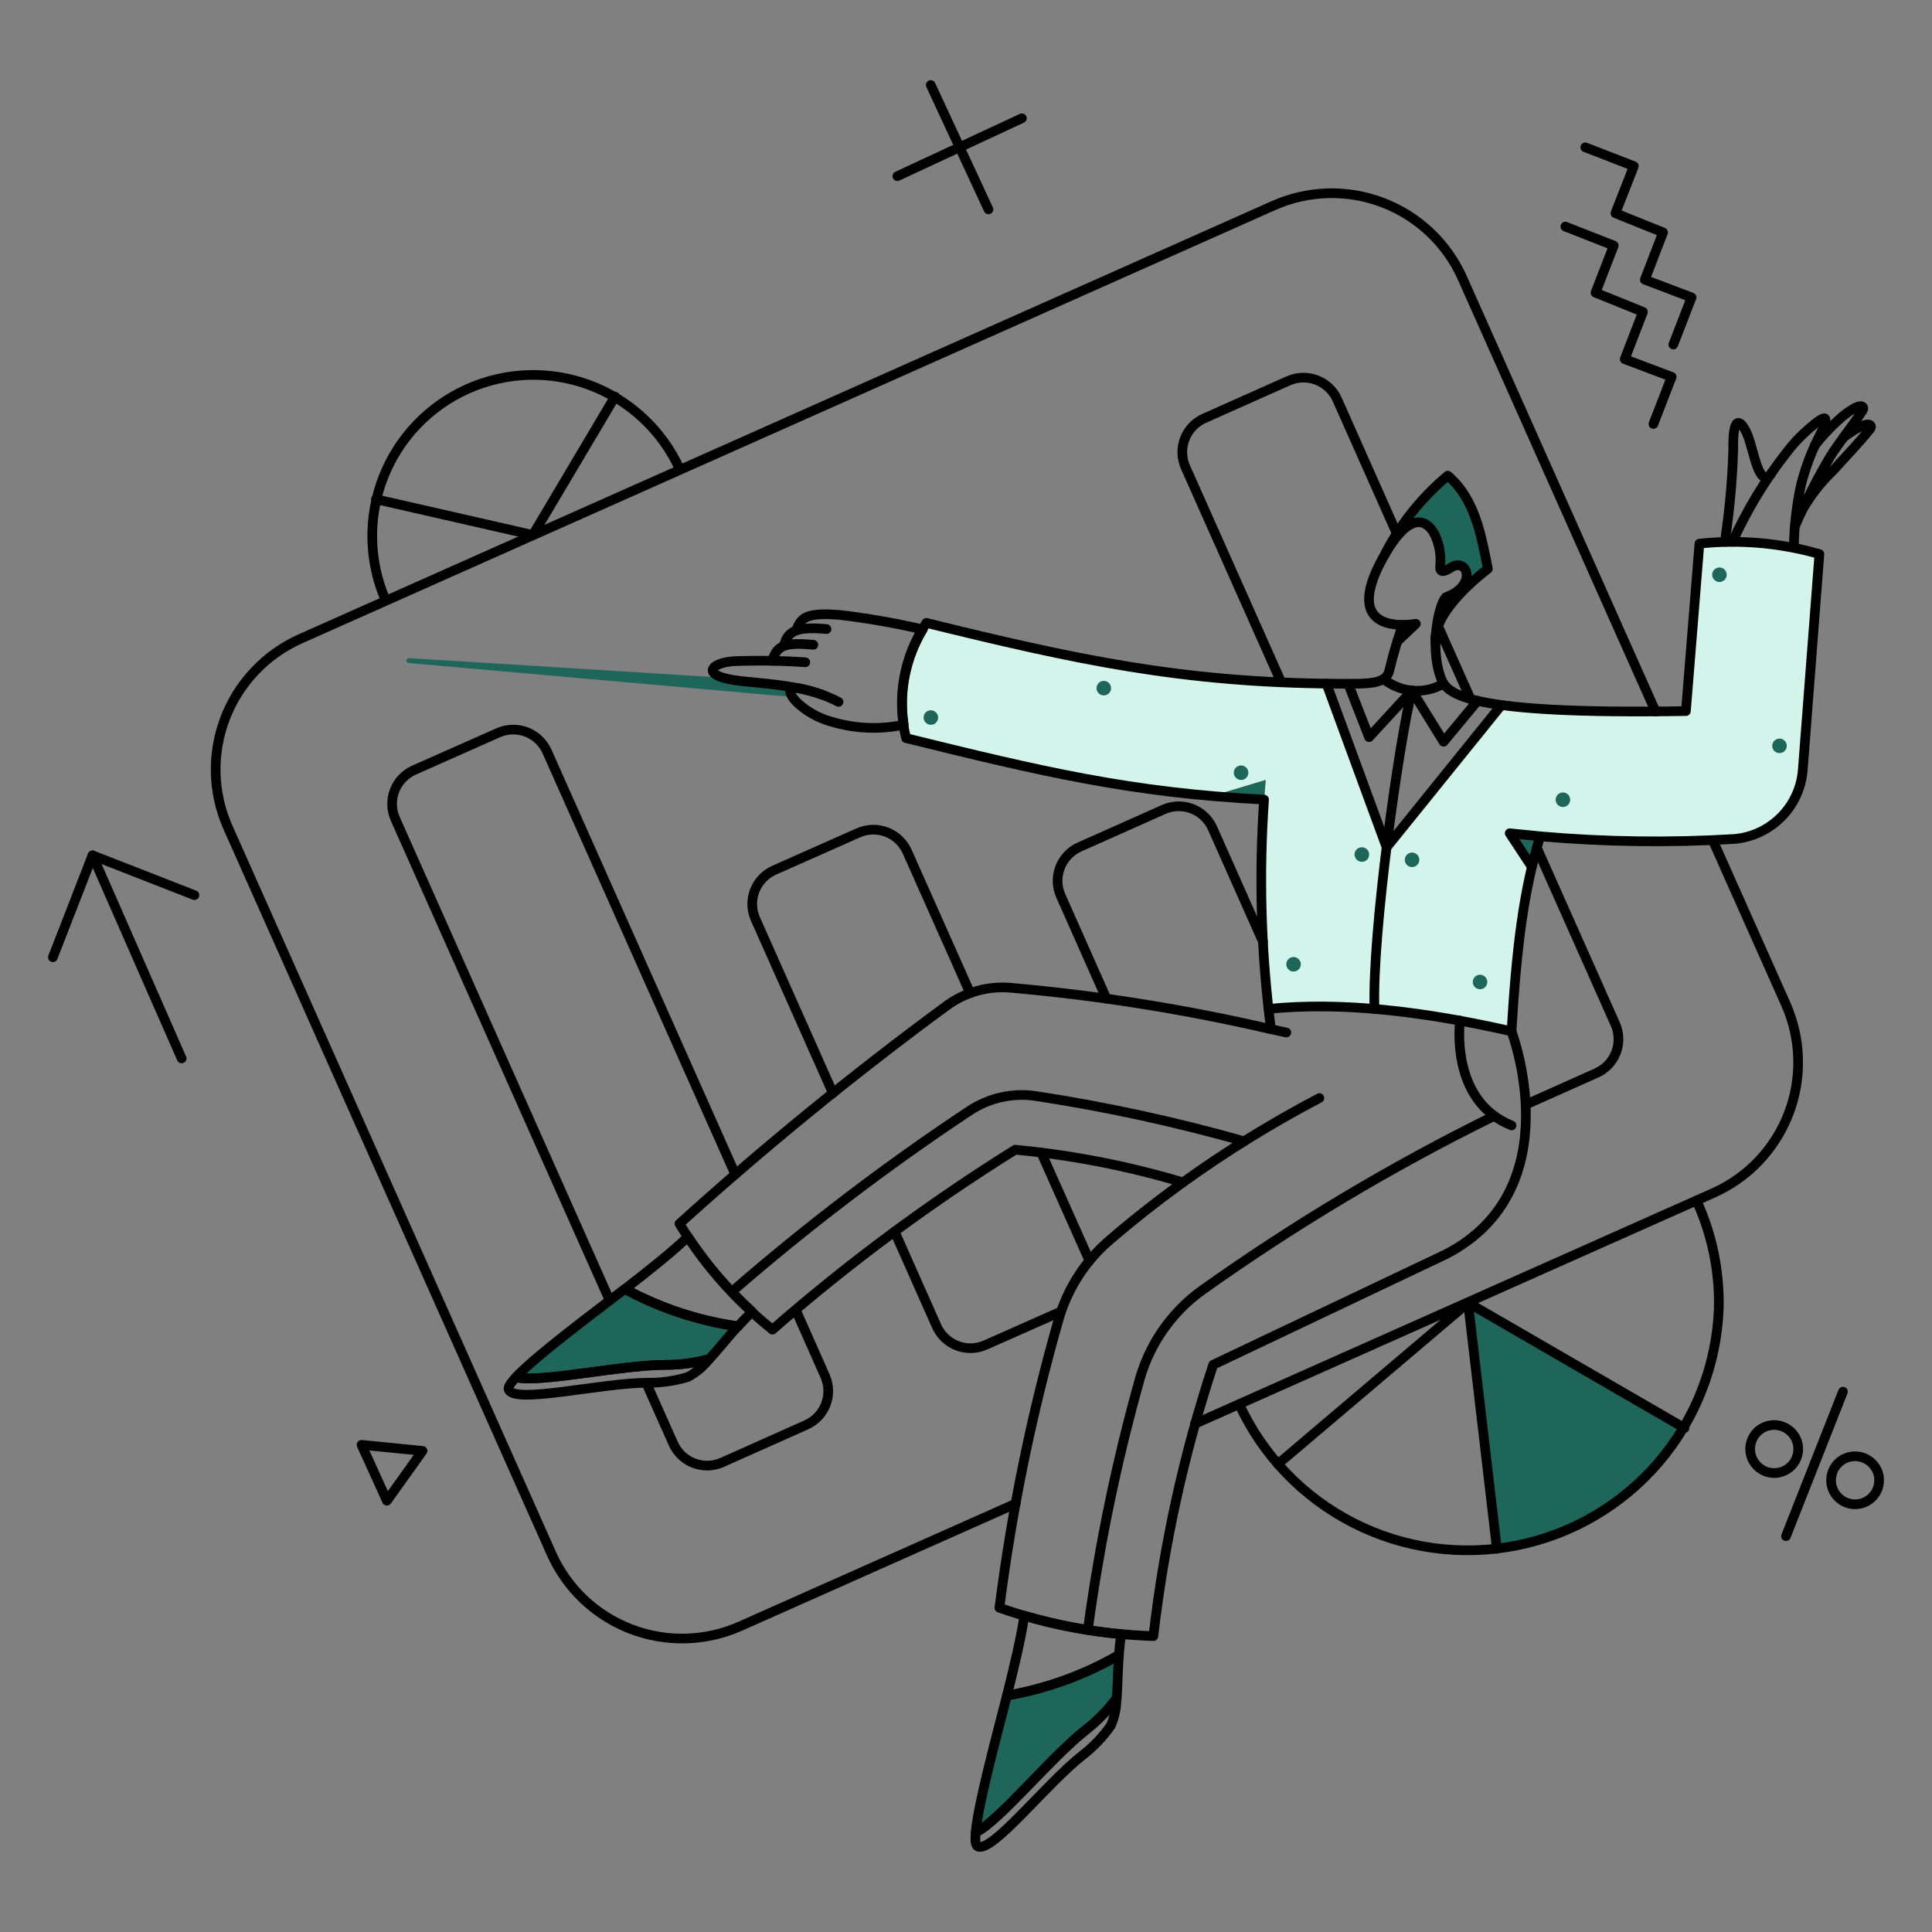
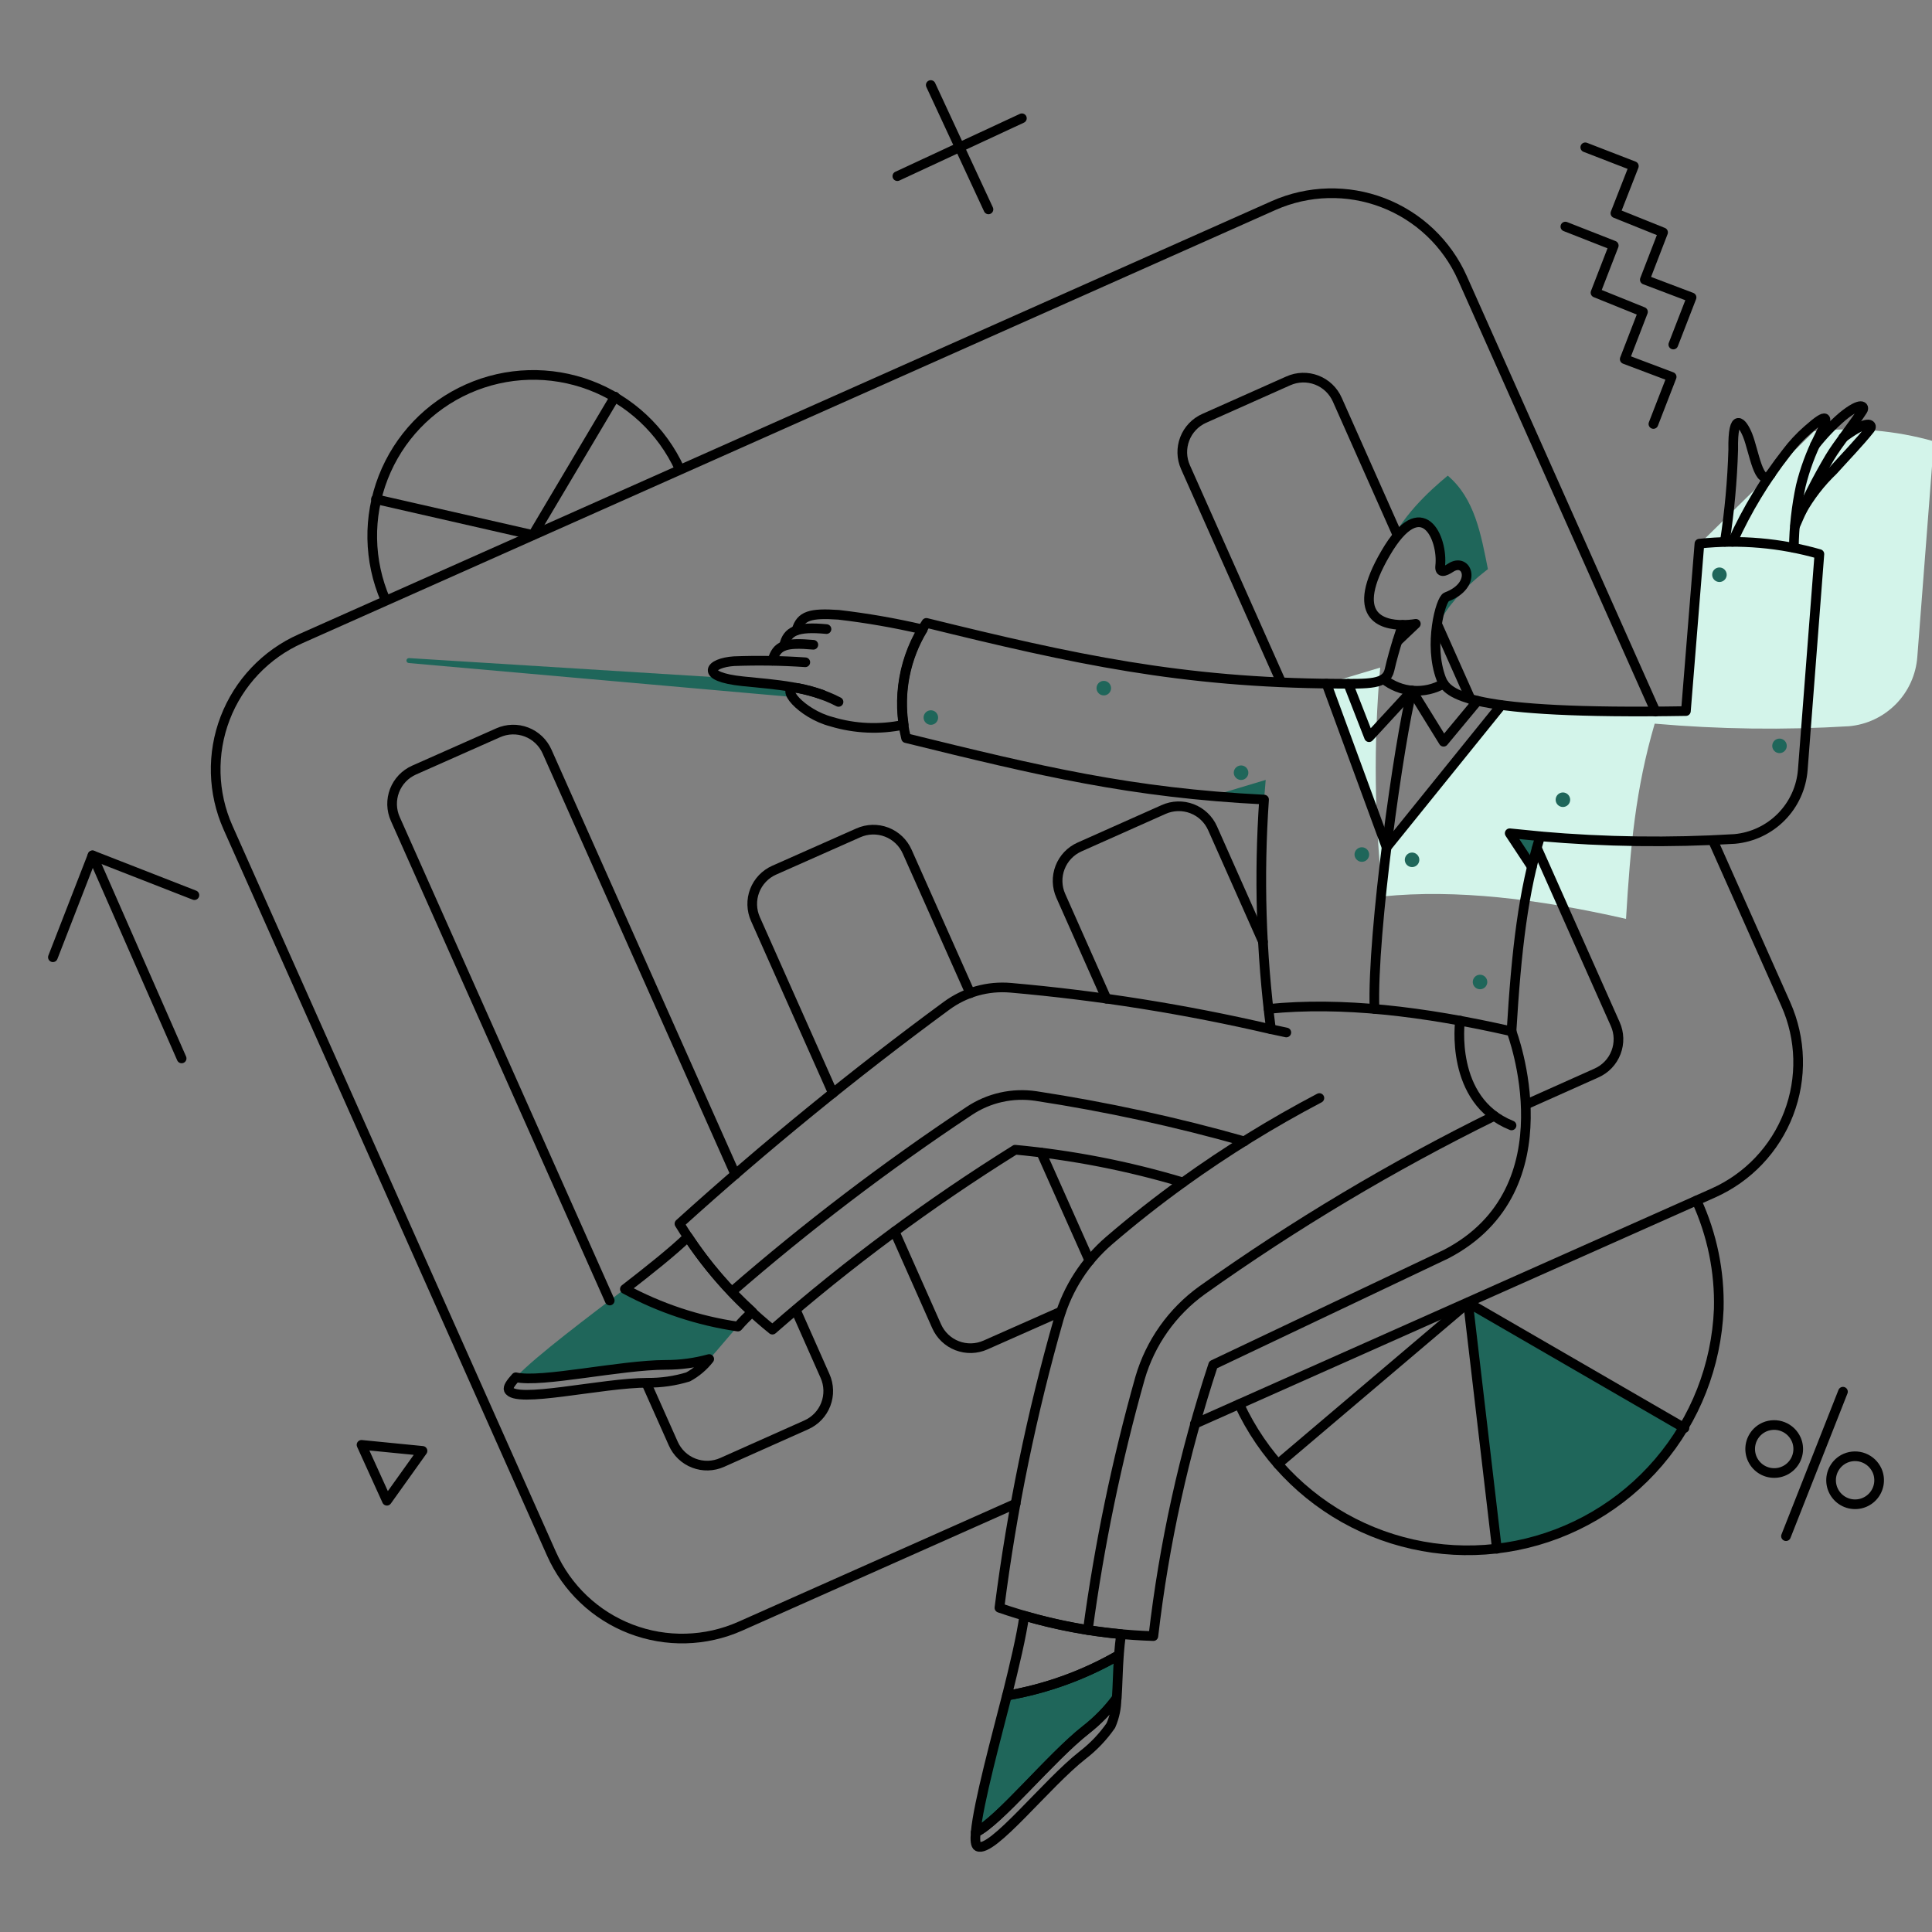
<svg xmlns="http://www.w3.org/2000/svg" fill="none" viewBox="-0.5 -0.5 200 200" id="Charts-Pie-And-Bars--Streamline-Bangalore" height="200" width="200">
  <rect x="-0.5" y="-0.5" width="200" height="200" fill="#808080" stroke="none" />
  <desc>Charts Pie And Bars Streamline Illustration: https://streamlinehq.com</desc>
  <g id="Business-Charts-pie-and-bars">
    <g id="color 2">
-       <path id="Vector" fill="#d3f4ea" d="m175.443 55.792 -1.399 17.356c-6.377 0.128 -12.757 -0.08 -19.113 -0.624l-11.873 14.726 -6.22 -16.977c-14.561 -0.105 -27.311 -2.704 -41.421 -6.277 -1.17 1.729 -1.962 3.685 -2.323 5.741 -0.362 2.056 -0.285 4.165 0.225 6.189 11.194 2.753 20.17 4.975 31.666 5.993l5.539 -1.664c-0.699 7.886 -0.605 15.821 0.284 23.688 7.543 -0.756 16.05 0.246 25.164 2.325 0.448 -7.5 0.995 -13.464 2.968 -20.209 6.695 0.584 13.426 0.673 20.134 0.265 1.833 -0.168 3.546 -0.98 4.837 -2.291 1.292 -1.311 2.076 -3.038 2.215 -4.873l1.72 -22.328c-4.028 -1.143 -8.24 -1.496 -12.402 -1.04Z" stroke-width="1" />
+       <path id="Vector" fill="#d3f4ea" d="m175.443 55.792 -1.399 17.356c-6.377 0.128 -12.757 -0.08 -19.113 -0.624l-11.873 14.726 -6.22 -16.977l5.539 -1.664c-0.699 7.886 -0.605 15.821 0.284 23.688 7.543 -0.756 16.05 0.246 25.164 2.325 0.448 -7.5 0.995 -13.464 2.968 -20.209 6.695 0.584 13.426 0.673 20.134 0.265 1.833 -0.168 3.546 -0.98 4.837 -2.291 1.292 -1.311 2.076 -3.038 2.215 -4.873l1.72 -22.328c-4.028 -1.143 -8.24 -1.496 -12.402 -1.04Z" stroke-width="1" />
    </g>
    <g id="color 1">
      <path id="Vector_2" fill="#1f665a" d="m146.064 64.073 -1.909 1.815 0.548 -1.7 1.361 -0.114Z" stroke-width="1" />
      <path id="Vector_3" fill="#1f665a" d="M124.985 81.9c1.715 0.15 3.526 0.276 5.373 0.369 0.054 -0.68 0.116 -1.354 0.166 -2.033l-5.539 1.664Z" stroke-width="1" />
      <path id="Vector_4" fill="#1f665a" d="M96.438 73.299c-0.095 -0.114 -0.222 -0.197 -0.365 -0.239 -0.142 -0.042 -0.294 -0.04 -0.436 0.004 -0.142 0.044 -0.267 0.13 -0.36 0.246 -0.093 0.116 -0.15 0.256 -0.163 0.404 -0.013 0.148 0.018 0.297 0.089 0.427 0.071 0.13 0.179 0.237 0.311 0.306 0.132 0.069 0.281 0.097 0.428 0.081 0.148 -0.016 0.287 -0.075 0.401 -0.17 0.076 -0.063 0.139 -0.141 0.184 -0.228s0.074 -0.183 0.083 -0.281c0.009 -0.098 -0.002 -0.197 -0.032 -0.292 -0.03 -0.094 -0.078 -0.182 -0.141 -0.257Z" stroke-width="1" />
      <path id="Vector_5" fill="#1f665a" d="M114.341 70.255c-0.096 -0.114 -0.222 -0.197 -0.365 -0.239 -0.142 -0.042 -0.294 -0.041 -0.436 0.004 -0.142 0.044 -0.268 0.13 -0.36 0.246 -0.094 0.116 -0.15 0.257 -0.163 0.404 -0.014 0.148 0.017 0.297 0.089 0.427 0.072 0.13 0.179 0.237 0.311 0.306 0.131 0.069 0.281 0.097 0.429 0.081 0.147 -0.016 0.287 -0.075 0.401 -0.171 0.076 -0.063 0.138 -0.141 0.184 -0.228 0.046 -0.087 0.074 -0.183 0.083 -0.281 0.009 -0.098 -0.002 -0.197 -0.032 -0.291 -0.029 -0.094 -0.077 -0.181 -0.14 -0.257Z" stroke-width="1" />
      <path id="Vector_6" fill="#1f665a" d="M128.554 79.008c-0.063 -0.076 -0.14 -0.139 -0.228 -0.184 -0.088 -0.046 -0.183 -0.074 -0.282 -0.083 -0.099 -0.009 -0.198 0.002 -0.292 0.032 -0.095 0.03 -0.182 0.078 -0.258 0.141 -0.078 0.062 -0.141 0.139 -0.188 0.227 -0.047 0.087 -0.076 0.183 -0.084 0.282 -0.009 0.099 0.002 0.198 0.033 0.293 0.03 0.094 0.08 0.182 0.144 0.257 0.064 0.076 0.141 0.138 0.229 0.184 0.088 0.046 0.183 0.074 0.281 0.083 0.099 0.009 0.198 -0.002 0.292 -0.031 0.095 -0.029 0.182 -0.077 0.258 -0.141 0.076 -0.063 0.138 -0.141 0.184 -0.228 0.046 -0.087 0.074 -0.183 0.083 -0.281 0.009 -0.098 -0.002 -0.197 -0.032 -0.292 -0.029 -0.094 -0.077 -0.182 -0.14 -0.257Z" stroke-width="1" />
      <path id="Vector_7" fill="#1f665a" d="M160.716 82.77c0.096 0.114 0.222 0.197 0.365 0.239 0.142 0.042 0.295 0.04 0.436 -0.004 0.141 -0.044 0.267 -0.13 0.36 -0.246 0.094 -0.116 0.15 -0.256 0.163 -0.404 0.013 -0.148 -0.018 -0.297 -0.089 -0.427 -0.072 -0.13 -0.18 -0.237 -0.311 -0.306 -0.131 -0.069 -0.281 -0.097 -0.429 -0.081 -0.147 0.016 -0.287 0.075 -0.401 0.17 -0.076 0.063 -0.138 0.141 -0.184 0.228 -0.046 0.087 -0.075 0.183 -0.083 0.281 -0.009 0.098 0.002 0.198 0.031 0.292 0.03 0.094 0.078 0.182 0.141 0.257Z" stroke-width="1" />
      <path id="Vector_8" fill="#1f665a" d="M183.138 77.193c0.096 0.114 0.222 0.197 0.365 0.239 0.142 0.042 0.294 0.04 0.436 -0.004 0.141 -0.044 0.267 -0.13 0.36 -0.246 0.094 -0.116 0.15 -0.256 0.163 -0.404 0.013 -0.148 -0.018 -0.297 -0.089 -0.427 -0.072 -0.13 -0.18 -0.237 -0.311 -0.306 -0.131 -0.069 -0.281 -0.097 -0.429 -0.081 -0.147 0.016 -0.287 0.075 -0.401 0.17 -0.076 0.063 -0.138 0.141 -0.184 0.228 -0.046 0.087 -0.075 0.183 -0.083 0.281 -0.009 0.098 0.002 0.198 0.031 0.292 0.03 0.094 0.078 0.182 0.141 0.257Z" stroke-width="1" />
      <path id="Vector_9" fill="#1f665a" d="M141.054 87.477c-0.063 -0.076 -0.14 -0.139 -0.228 -0.184 -0.088 -0.046 -0.183 -0.074 -0.282 -0.083 -0.099 -0.009 -0.197 0.002 -0.292 0.032 -0.094 0.03 -0.181 0.078 -0.257 0.141 -0.078 0.062 -0.141 0.139 -0.188 0.227 -0.047 0.088 -0.076 0.184 -0.085 0.282 -0.009 0.099 0.002 0.198 0.033 0.293 0.031 0.094 0.081 0.182 0.145 0.257 0.063 0.077 0.14 0.14 0.228 0.187 0.088 0.046 0.184 0.075 0.283 0.084 0.099 0.009 0.199 -0.001 0.294 -0.031 0.095 -0.029 0.182 -0.077 0.259 -0.141 0.076 -0.064 0.138 -0.142 0.184 -0.23 0.046 -0.088 0.074 -0.184 0.083 -0.283 0.008 -0.099 -0.003 -0.198 -0.034 -0.293 -0.03 -0.095 -0.079 -0.182 -0.143 -0.258Z" stroke-width="1" />
      <path id="Vector_10" fill="#1f665a" d="M145.1 88.99c0.096 0.114 0.222 0.197 0.365 0.239 0.142 0.042 0.294 0.04 0.436 -0.004 0.141 -0.044 0.267 -0.13 0.36 -0.246 0.094 -0.116 0.15 -0.256 0.163 -0.404 0.013 -0.148 -0.018 -0.297 -0.089 -0.427 -0.072 -0.13 -0.18 -0.237 -0.311 -0.306 -0.131 -0.069 -0.281 -0.097 -0.429 -0.081 -0.147 0.016 -0.287 0.075 -0.401 0.17 -0.076 0.063 -0.138 0.141 -0.184 0.228 -0.046 0.087 -0.075 0.183 -0.083 0.281 -0.009 0.098 0.002 0.197 0.031 0.292 0.03 0.094 0.078 0.182 0.141 0.257Z" stroke-width="1" />
      <path id="Vector_11" fill="#1f665a" d="M152.136 101.637c0.096 0.113 0.222 0.197 0.365 0.239 0.142 0.042 0.295 0.041 0.436 -0.004 0.141 -0.045 0.267 -0.13 0.36 -0.246 0.094 -0.115 0.15 -0.257 0.163 -0.404 0.013 -0.148 -0.018 -0.297 -0.089 -0.427 -0.072 -0.13 -0.18 -0.237 -0.311 -0.306 -0.131 -0.069 -0.281 -0.097 -0.429 -0.081 -0.147 0.016 -0.287 0.075 -0.401 0.17 -0.076 0.064 -0.138 0.14 -0.184 0.228 -0.046 0.088 -0.075 0.183 -0.083 0.282 -0.009 0.099 0.002 0.198 0.031 0.292 0.03 0.095 0.078 0.182 0.141 0.258Z" stroke-width="1" />
-       <path id="Vector_12" fill="#1f665a" d="M132.833 99.803c0.096 0.113 0.223 0.197 0.365 0.239 0.142 0.042 0.295 0.041 0.436 -0.004 0.142 -0.045 0.268 -0.13 0.36 -0.246 0.094 -0.115 0.15 -0.257 0.163 -0.404 0.013 -0.148 -0.018 -0.297 -0.089 -0.427 -0.072 -0.13 -0.18 -0.237 -0.311 -0.306 -0.131 -0.069 -0.281 -0.097 -0.428 -0.081 -0.148 0.016 -0.288 0.075 -0.402 0.17 -0.076 0.063 -0.138 0.141 -0.184 0.228 -0.046 0.087 -0.074 0.183 -0.083 0.281 -0.009 0.098 0.002 0.198 0.031 0.291 0.03 0.095 0.078 0.182 0.141 0.258Z" stroke-width="1" />
      <path id="Vector_13" fill="#1f665a" d="M153.529 58.419c-0.718 -3.591 -1.361 -7.316 -4.159 -9.679 -1.797 1.492 -5.011 4.329 -6.447 8.017 3.837 -6.58 6.012 -1.4 5.633 1.417 -0.018 0.511 0.266 0.643 1.095 0.114 1.74 -1.134 2.799 1.814 -0.435 3.025 -0.415 0.151 -1.379 2.306 -1.133 4.764 -0.353 -3.404 5.447 -7.658 5.447 -7.658Z" stroke-width="1" />
      <path id="Vector_14" fill="#1f665a" d="M178.071 58.515c-0.096 -0.114 -0.222 -0.197 -0.365 -0.239 -0.142 -0.042 -0.294 -0.04 -0.436 0.004 -0.141 0.044 -0.267 0.13 -0.36 0.246 -0.094 0.116 -0.15 0.256 -0.163 0.404 -0.013 0.148 0.018 0.297 0.089 0.427 0.072 0.13 0.18 0.237 0.311 0.306 0.131 0.069 0.281 0.097 0.429 0.081 0.147 -0.016 0.287 -0.075 0.401 -0.17 0.076 -0.063 0.139 -0.141 0.185 -0.228 0.046 -0.087 0.074 -0.183 0.083 -0.281 0.009 -0.098 -0.002 -0.198 -0.032 -0.292s-0.078 -0.182 -0.141 -0.257Z" stroke-width="1" />
      <path id="Vector_15" fill="#1f665a" d="M64.186 132.925c-3.289 2.533 -9.208 6.92 -11.286 9.154 2.628 0.587 10.833 -1.286 15.559 -1.286 1.513 0.002 3.019 -0.202 4.478 -0.605 0.907 -1.002 1.909 -2.249 2.949 -3.403 -4.1 -0.573 -8.063 -1.881 -11.699 -3.861Z" stroke-width="1" />
      <path id="Vector_16" fill="#1f665a" d="M103.736 175.027c-1.021 4.027 -2.968 11.135 -3.233 14.16 2.42 -1.153 7.733 -7.712 11.443 -10.625 1.189 -0.935 2.25 -2.023 3.157 -3.233 0.095 -1.342 0.113 -2.949 0.227 -4.499 -3.587 2.072 -7.512 3.492 -11.594 4.197Z" stroke-width="1" />
      <path id="Vector_17" fill="#1f665a" d="m151.471 134.343 2.985 25.485c3.981 -0.443 7.806 -1.802 11.175 -3.97 3.368 -2.168 6.189 -5.086 8.241 -8.527l-22.4 -12.988Z" stroke-width="1" />
      <path id="Vector_18" fill="#1f665a" d="m155.782 85.757 3.176 0.302 -0.851 3.119 -2.325 -3.422Z" stroke-width="1" />
      <path id="Vector_19" fill="#1f665a" d="M81.291 70.856c0.091 -0.114 0.223 -0.188 0.368 -0.207 -3.008 -0.557 -5.788 -0.532 -7.305 -0.995L41.84 67.626c-0.066 -0.002 -0.13 0.022 -0.179 0.066 -0.049 0.044 -0.079 0.106 -0.084 0.171 -0.005 0.066 0.016 0.131 0.058 0.182 0.042 0.051 0.102 0.084 0.167 0.092L81.401 71.64c-0.219 -0.355 -0.271 -0.58 -0.109 -0.784Z" stroke-width="1" />
    </g>
    <g id="outlines">
      <path id="Vector_20" stroke="#000000" stroke-linecap="round" stroke-linejoin="round" d="m170.887 73.166 -20 -44.881c-1.598 -3.587 -4.554 -6.392 -8.22 -7.8 -3.666 -1.407 -7.74 -1.301 -11.328 0.295L30.61 65.623c-3.587 1.597 -6.393 4.554 -7.801 8.22 -1.407 3.666 -1.301 7.741 0.295 11.328l33.482 75.167c1.597 3.587 4.554 6.393 8.22 7.8 3.666 1.408 7.74 1.301 11.328 -0.295l28.509 -12.685" stroke-width="1" />
      <path id="Vector_21" stroke="#000000" stroke-linecap="round" stroke-linejoin="round" d="m123.189 146.896 53.672 -23.896c3.587 -1.597 6.393 -4.554 7.8 -8.22 1.408 -3.666 1.301 -7.74 -0.295 -11.328l-7.562 -16.977" stroke-width="1" />
      <path id="Vector_22" stroke="#000000" stroke-linecap="round" stroke-linejoin="round" d="M75.62 121.072 56.133 77.307c-0.204 -0.461 -0.497 -0.878 -0.862 -1.226 -0.365 -0.348 -0.796 -0.62 -1.267 -0.801 -0.471 -0.181 -0.973 -0.267 -1.477 -0.253 -0.504 0.014 -1.001 0.127 -1.461 0.333l-8.696 3.857c-0.461 0.204 -0.878 0.497 -1.226 0.862 -0.348 0.365 -0.62 0.796 -0.801 1.266 -0.181 0.471 -0.267 0.973 -0.253 1.477 0.014 0.504 0.127 1.001 0.333 1.461l22.195 49.849" stroke-width="1" />
      <path id="Vector_23" stroke="#000000" stroke-linecap="round" stroke-linejoin="round" d="m66.417 142.699 2.779 6.239c0.204 0.462 0.497 0.878 0.862 1.226s0.796 0.62 1.267 0.801c0.471 0.181 0.973 0.268 1.477 0.254 0.504 -0.014 1.001 -0.127 1.461 -0.333l8.696 -3.881c0.461 -0.204 0.878 -0.497 1.226 -0.862s0.62 -0.796 0.801 -1.267c0.181 -0.471 0.267 -0.973 0.253 -1.478 -0.014 -0.503 -0.127 -1 -0.333 -1.461l-3.025 -6.825" stroke-width="1" />
      <path id="Vector_24" stroke="#000000" stroke-linecap="round" stroke-linejoin="round" d="m92.109 126.989 4.348 9.793c0.204 0.462 0.497 0.878 0.862 1.226s0.796 0.62 1.267 0.801c0.471 0.181 0.973 0.268 1.477 0.254 0.503 -0.014 1 -0.127 1.461 -0.333l7.808 -3.46" stroke-width="1" />
      <path id="Vector_25" stroke="#000000" stroke-linecap="round" stroke-linejoin="round" d="m107.29 118.822 4.991 11.192" stroke-width="1" />
      <path id="Vector_26" stroke="#000000" stroke-linecap="round" stroke-linejoin="round" d="m99.936 102.318 -6.522 -14.651c-0.204 -0.461 -0.497 -0.878 -0.862 -1.226 -0.365 -0.348 -0.796 -0.62 -1.267 -0.801 -0.471 -0.181 -0.973 -0.267 -1.477 -0.253 -0.504 0.014 -1.001 0.127 -1.461 0.333l-8.696 3.857c-0.461 0.204 -0.878 0.497 -1.226 0.862 -0.348 0.365 -0.62 0.796 -0.801 1.266 -0.181 0.471 -0.267 0.973 -0.253 1.477 0.014 0.504 0.127 1.001 0.333 1.461l8.016 18.016" stroke-width="1" />
      <path id="Vector_27" stroke="#000000" stroke-linecap="round" stroke-linejoin="round" d="m130.245 96.987 -5.218 -11.741c-0.204 -0.461 -0.497 -0.878 -0.862 -1.226s-0.796 -0.62 -1.267 -0.801c-0.471 -0.181 -0.973 -0.267 -1.478 -0.253 -0.503 0.014 -1 0.127 -1.461 0.333l-8.696 3.876c-0.462 0.204 -0.879 0.497 -1.226 0.862 -0.348 0.365 -0.62 0.796 -0.801 1.267 -0.181 0.471 -0.268 0.973 -0.254 1.477 0.014 0.504 0.127 1.001 0.333 1.461l4.726 10.646" stroke-width="1" />
      <path id="Vector_28" stroke="#000000" stroke-linecap="round" stroke-linejoin="round" d="m157.446 113.85 7.316 -3.271c0.462 -0.204 0.879 -0.497 1.226 -0.862 0.348 -0.365 0.62 -0.796 0.801 -1.267 0.181 -0.471 0.268 -0.973 0.254 -1.478 -0.014 -0.503 -0.127 -1 -0.333 -1.461L158.603 87.288" stroke-width="1" />
      <path id="Vector_29" stroke="#000000" stroke-linecap="round" stroke-linejoin="round" d="m148.334 64.243 3.403 7.638" stroke-width="1" />
      <path id="Vector_30" stroke="#000000" stroke-linecap="round" stroke-linejoin="round" d="m144.136 54.825 -6.201 -13.952c-0.204 -0.461 -0.497 -0.878 -0.862 -1.226s-0.796 -0.62 -1.267 -0.801c-0.471 -0.181 -0.973 -0.267 -1.477 -0.253 -0.504 0.014 -1.001 0.127 -1.462 0.333l-8.696 3.876c-0.462 0.204 -0.878 0.497 -1.226 0.862 -0.348 0.365 -0.62 0.796 -0.801 1.267 -0.181 0.471 -0.267 0.973 -0.254 1.477 0.014 0.504 0.127 1.001 0.333 1.461l9.887 22.214" stroke-width="1" />
      <path id="Vector_31" stroke="#000000" stroke-linecap="round" stroke-linejoin="round" d="M144.703 64.187c0.457 0.002 0.912 -0.035 1.363 -0.109l-1.909 1.815" stroke-width="1" />
      <path id="Vector_32" stroke="#000000" stroke-linecap="round" stroke-linejoin="round" d="m158.079 89.24 -2.296 -3.482 3.157 0.313" stroke-width="1" />
      <path id="Vector_33" stroke="#000000" stroke-linecap="round" stroke-linejoin="round" d="M82.865 68.058c-2.454 -0.167 -4.915 -0.205 -7.373 -0.113 -2.553 0.166 -3.669 1.61 0.907 2.08 3.346 0.342 6.844 0.529 9.906 2.136" stroke-width="1" />
      <path id="Vector_34" stroke="#000000" stroke-linecap="round" stroke-linejoin="round" d="M80.672 66.323c0.321 -1.492 1.323 -1.99 4.386 -1.701" stroke-width="1" />
      <path id="Vector_35" stroke="#000000" stroke-linecap="round" stroke-linejoin="round" d="M79.462 67.892c0.435 -1.592 1.323 -1.909 4.235 -1.645" stroke-width="1" />
      <path id="Vector_36" stroke="#000000" stroke-linecap="round" stroke-linejoin="round" d="M81.957 64.735c0.435 -1.512 1.437 -1.785 4.348 -1.592 2.925 0.34 5.828 0.845 8.696 1.512" stroke-width="1" />
      <path id="Vector_37" stroke="#000000" stroke-linecap="round" stroke-linejoin="round" d="M95.023 64.659c-1.787 2.958 -2.483 6.449 -1.968 9.866 -2.482 0.525 -5.056 0.416 -7.484 -0.319 -3.085 -0.796 -5.616 -3.734 -3.482 -3.482 0.868 0.165 1.721 0.398 2.552 0.697" stroke-width="1" />
-       <path id="Vector_38" stroke="#000000" stroke-linecap="round" stroke-linejoin="round" d="M148.106 66.058c-0.37 -3.355 5.201 -7.509 5.42 -7.671 -0.715 -3.582 -1.363 -7.29 -4.152 -9.647 -2.663 2.215 -4.855 4.941 -6.447 8.017" stroke-width="1" />
      <path id="Vector_39" stroke="#000000" stroke-linecap="round" stroke-linejoin="round" d="M104.586 118.519c5.889 0.549 11.71 1.683 17.376 3.383 -2.638 1.9 -5.185 3.906 -7.64 6.017 -2.473 2.128 -4.278 4.924 -5.199 8.054 -2.813 9.818 -4.873 19.835 -6.163 29.965 5.134 1.776 10.507 2.764 15.937 2.93 1.105 -9.549 3.181 -18.961 6.193 -28.09l24.132 -11.46c12.969 -6.766 6.749 -23.045 6.749 -23.045 0.51 -8.488 1.21 -14.47 2.968 -20.198 6.695 0.59 13.425 0.681 20.134 0.273 1.833 -0.168 3.546 -0.98 4.837 -2.291 1.291 -1.311 2.076 -3.038 2.215 -4.873l1.718 -22.328c-4.032 -1.156 -8.249 -1.522 -12.419 -1.078L174.025 73.11c-22.592 0.378 -24.71 -1.72 -25.334 -3.346 -1.343 -3.535 -0.058 -8.244 0.548 -8.469 3.232 -1.212 2.171 -4.164 0.435 -3.026 -0.649 0.426 -1.172 0.582 -1.086 -0.187 0.319 -2.835 -1.849 -7.833 -5.646 -1.325 -3.843 6.567 -0.365 7.433 1.758 7.432 0 0 -0.871 2.493 -1.361 4.669 -0.34 1.511 -2.08 1.442 -5.596 1.418 -15.92 -0.109 -26.996 -2.514 -42.347 -6.295 -1.16 1.733 -1.947 3.689 -2.308 5.743 -0.361 2.054 -0.29 4.161 0.209 6.186 13.916 3.432 23.307 5.671 37.058 6.362 -0.55 7.928 -0.311 15.892 0.714 23.773 -8.867 -2.063 -17.87 -3.496 -26.94 -4.291 -2.372 -0.209 -4.739 0.457 -6.655 1.872 -9.587 7.048 -18.811 14.575 -27.638 22.554 2.551 4.183 5.807 7.892 9.623 10.965 7.863 -6.87 16.265 -13.097 25.125 -18.621v0Z" stroke-width="1" />
      <path id="Vector_40" stroke="#000000" stroke-linecap="round" stroke-linejoin="round" d="M136.082 113.169c-4.905 2.576 -9.624 5.493 -14.12 8.729" stroke-width="1" />
      <path id="Vector_41" stroke="#000000" stroke-linecap="round" stroke-linejoin="round" d="M155.99 106.266c-9.113 -2.08 -17.62 -3.085 -25.164 -2.325" stroke-width="1" />
      <path id="Vector_42" stroke="#000000" stroke-linecap="round" stroke-linejoin="round" d="m136.819 70.274 6.22 16.939 11.873 -14.708" stroke-width="1" />
      <path id="Vector_43" stroke="#000000" stroke-linecap="round" stroke-linejoin="round" d="M142.737 69.801c0.867 0.694 1.921 1.11 3.028 1.194 1.106 0.084 2.213 -0.167 3.174 -0.721" stroke-width="1" />
      <path id="Vector_44" stroke="#000000" stroke-linecap="round" stroke-linejoin="round" d="m139.069 70.293 2.155 5.52 4.443 -4.821 3.272 5.293 3.516 -4.235" stroke-width="1" />
      <path id="Vector_45" stroke="#000000" stroke-linecap="round" stroke-linejoin="round" d="M145.668 70.992c-1.304 5.029 -4.159 25.181 -3.881 32.951" stroke-width="1" />
      <path id="Vector_46" stroke="#000000" stroke-linecap="round" stroke-linejoin="round" d="M150.643 105.154s-1.134 8.259 5.331 10.851" stroke-width="1" />
      <path id="Vector_47" stroke="#000000" stroke-linecap="round" stroke-linejoin="round" d="M154.175 115.022c-10.552 5.194 -20.668 11.232 -30.248 18.054 -3.087 2.227 -5.343 5.42 -6.409 9.074 -2.412 8.559 -4.219 17.277 -5.407 26.09" stroke-width="1" />
      <path id="Vector_48" stroke="#000000" stroke-linecap="round" stroke-linejoin="round" d="M128.312 117.65c-7.086 -2.009 -14.29 -3.575 -21.571 -4.688 -2.419 -0.363 -4.886 0.189 -6.919 1.55 -8.588 5.701 -16.797 11.953 -24.576 18.716" stroke-width="1" />
      <path id="Vector_49" stroke="#000000" stroke-linecap="round" stroke-linejoin="round" d="M77.382 135.307c-2.542 -2.299 -4.784 -4.91 -6.673 -7.77 -1.512 1.475 -4.008 3.46 -6.522 5.407 3.642 1.971 7.604 3.285 11.702 3.881 0.464 -0.538 0.963 -1.045 1.493 -1.517v0Z" stroke-width="1" />
      <path id="Vector_50" stroke="#000000" stroke-linecap="round" stroke-linejoin="round" d="M52.9 142.075c-0.548 0.605 -0.839 1.043 -0.738 1.286 0.625 1.51 9.605 -0.718 14.407 -0.718 1.409 0.011 2.811 -0.193 4.159 -0.605 0.849 -0.461 1.594 -1.092 2.189 -1.853 -1.458 0.404 -2.965 0.607 -4.478 0.605 -4.706 0.003 -12.93 1.893 -15.539 1.286Z" stroke-width="1" />
-       <path id="Vector_51" stroke="#000000" stroke-linecap="round" stroke-linejoin="round" d="M64.186 132.925c-3.289 2.533 -9.207 6.919 -11.286 9.154 2.628 0.586 10.833 -1.286 15.559 -1.286 1.513 0.001 3.019 -0.202 4.478 -0.605 0.907 -1.002 1.909 -2.25 2.949 -3.403 -4.1 -0.573 -8.063 -1.881 -11.699 -3.861v0Z" stroke-width="1" />
      <path id="Vector_52" stroke="#000000" stroke-linecap="round" stroke-linejoin="round" d="M115.57 168.675c-3.4 -0.31 -6.762 -0.949 -10.039 -1.909 -0.284 2.08 -1.021 5.18 -1.791 8.259 4.079 -0.705 8.003 -2.126 11.589 -4.197 0.052 -0.715 0.127 -1.491 0.241 -2.152Z" stroke-width="1" />
      <path id="Vector_53" stroke="#000000" stroke-linecap="round" stroke-linejoin="round" d="M100.503 189.187c-0.076 0.813 -0.018 1.34 0.208 1.456 1.462 0.745 7.1 -6.514 10.889 -9.471 1.113 -0.862 2.089 -1.888 2.892 -3.044 0.389 -0.888 0.589 -1.848 0.586 -2.817 -0.901 1.215 -1.964 2.302 -3.157 3.233 -3.708 2.902 -8.98 9.49 -11.419 10.644Z" stroke-width="1" />
      <path id="Vector_54" stroke="#000000" stroke-linecap="round" stroke-linejoin="round" d="M103.736 175.027c-1.021 4.027 -2.968 11.135 -3.233 14.16 2.42 -1.153 7.733 -7.712 11.443 -10.625 1.189 -0.935 2.25 -2.023 3.157 -3.233 0.095 -1.342 0.113 -2.949 0.227 -4.499 -3.587 2.072 -7.512 3.492 -11.594 4.197v0Z" stroke-width="1" />
      <path id="Vector_55" stroke="#000000" stroke-linecap="round" stroke-linejoin="round" d="M18.303 109.067 9.077 88.045" stroke-width="1" />
      <path id="Vector_56" stroke="#000000" stroke-linecap="round" stroke-linejoin="round" d="m4.975 98.594 4.102 -10.549 10.549 4.121" stroke-width="1" />
      <path id="Vector_57" stroke="#000000" stroke-linecap="round" stroke-linejoin="round" d="M185.444 148.503c0.197 0.451 0.256 0.95 0.169 1.435s-0.315 0.932 -0.657 1.287c-0.341 0.355 -0.781 0.6 -1.262 0.705 -0.481 0.104 -0.982 0.065 -1.44 -0.115 -0.459 -0.18 -0.853 -0.493 -1.133 -0.896 -0.281 -0.404 -0.436 -0.883 -0.444 -1.375 -0.009 -0.492 0.128 -0.976 0.395 -1.39 0.266 -0.414 0.649 -0.739 1.1 -0.935 0.605 -0.26 1.288 -0.27 1.899 -0.029 0.612 0.241 1.104 0.712 1.371 1.314v0Z" stroke-width="1" />
      <path id="Vector_58" stroke="#000000" stroke-linecap="round" stroke-linejoin="round" d="M193.819 151.738c0.197 0.451 0.256 0.95 0.169 1.435s-0.315 0.932 -0.657 1.287c-0.341 0.355 -0.781 0.6 -1.262 0.705 -0.481 0.104 -0.982 0.065 -1.44 -0.115 -0.459 -0.18 -0.853 -0.493 -1.133 -0.896 -0.281 -0.404 -0.436 -0.883 -0.444 -1.375 -0.009 -0.492 0.128 -0.976 0.395 -1.39 0.266 -0.414 0.649 -0.739 1.1 -0.935 0.605 -0.259 1.288 -0.27 1.899 -0.029 0.612 0.241 1.104 0.713 1.371 1.314v0Z" stroke-width="1" />
      <path id="Vector_59" stroke="#000000" stroke-linecap="round" stroke-linejoin="round" d="m184.385 158.523 5.898 -14.955" stroke-width="1" />
      <path id="Vector_60" stroke="#000000" stroke-linecap="round" stroke-linejoin="round" d="M185.198 56.208c0.027 -2.155 0.267 -4.302 0.718 -6.409 0.423 -1.722 1.038 -3.391 1.834 -4.975 1.174 -2.324 1.011 -2.711 -1.115 -0.832 -0.819 0.714 -1.561 1.512 -2.212 2.382 -2.218 2.836 -4.088 5.927 -5.572 9.207" stroke-width="1" />
      <path id="Vector_61" stroke="#000000" stroke-linecap="round" stroke-linejoin="round" d="M182.816 48.589c-1.248 1.475 -1.739 -2.382 -2.401 -4.027 -0.548 -1.361 -1.563 -2.571 -1.492 1.492 -0.096 3.191 -0.386 6.373 -0.87 9.528" stroke-width="1" />
      <path id="Vector_62" stroke="#000000" stroke-linecap="round" stroke-linejoin="round" d="M187.372 45.602c0.848 -1.078 1.797 -2.072 2.836 -2.968 2.033 -1.667 2.346 -1.019 2.117 -0.662 -0.895 1.405 -2.587 3.516 -3.383 4.84 -1.36 2.293 -2.566 4.674 -3.611 7.127" stroke-width="1" />
      <path id="Vector_63" stroke="#000000" stroke-linecap="round" stroke-linejoin="round" d="M190.322 44.789c0.359 -0.265 0.417 -0.298 0.586 -0.416 2.194 -1.503 2.459 -0.812 2.189 -0.473 -1.037 1.326 -2.778 3.12 -3.819 4.291 -1.32 1.26 -2.443 2.714 -3.327 4.31" stroke-width="1" />
      <path id="Vector_64" stroke="#000000" stroke-linecap="round" stroke-linejoin="round" d="m63.166 40.554 -8.507 14.33 -16.24 -3.705" stroke-width="1" />
      <path id="Vector_65" stroke="#000000" stroke-linecap="round" stroke-linejoin="round" d="M69.858 48.041c-1.828 -3.992 -5.157 -7.101 -9.263 -8.653 -4.107 -1.552 -8.66 -1.421 -12.671 0.364 -4.011 1.785 -7.155 5.081 -8.751 9.171 -1.596 4.09 -1.513 8.644 0.229 12.674" stroke-width="1" />
      <path id="Vector_66" stroke="#000000" stroke-linecap="round" stroke-linejoin="round" d="m170.66 43.39 1.89 -4.877 -4.859 -1.834 1.89 -4.896 -4.915 -1.985 1.89 -4.877 -5.01 -1.966" stroke-width="1" />
      <path id="Vector_67" stroke="#000000" stroke-linecap="round" stroke-linejoin="round" d="m172.721 35.166 1.89 -4.877 -4.84 -1.834 1.89 -4.896 -4.934 -1.985 1.909 -4.877 -5.029 -1.947" stroke-width="1" />
      <path id="Vector_68" stroke="#000000" stroke-linecap="round" stroke-linejoin="round" d="M175.12 123.778c1.616 3.518 2.405 7.359 2.306 11.23 -0.236 5.84 -2.429 11.43 -6.228 15.871 -3.799 4.441 -8.982 7.474 -14.714 8.612 -5.733 1.137 -11.681 0.312 -16.888 -2.342 -5.207 -2.654 -9.368 -6.983 -11.816 -12.29" stroke-width="1" />
      <path id="Vector_69" stroke="#000000" stroke-linecap="round" stroke-linejoin="round" d="m173.874 147.331 -22.402 -12.969 2.987 25.466" stroke-width="1" />
      <path id="Vector_70" stroke="#000000" stroke-linecap="round" stroke-linejoin="round" d="m151.472 134.362 -19.681 16.693" stroke-width="1" />
      <path id="Vector_71" stroke="#000000" stroke-linecap="round" stroke-linejoin="round" d="m95.852 8.302 5.974 12.874" stroke-width="1" />
      <path id="Vector_72" stroke="#000000" stroke-linecap="round" stroke-linejoin="round" d="m105.286 11.743 -12.893 5.993" stroke-width="1" />
      <path id="Vector_73" stroke="#000000" stroke-linecap="round" stroke-linejoin="round" d="m43.239 149.694 -3.686 5.162 -2.628 -5.786 6.314 0.624Z" stroke-width="1" />
      <path id="Vector_74" stroke="#000000" stroke-linecap="round" stroke-linejoin="round" d="m131.072 106.042 1.588 0.34" stroke-width="1" />
    </g>
  </g>
</svg>